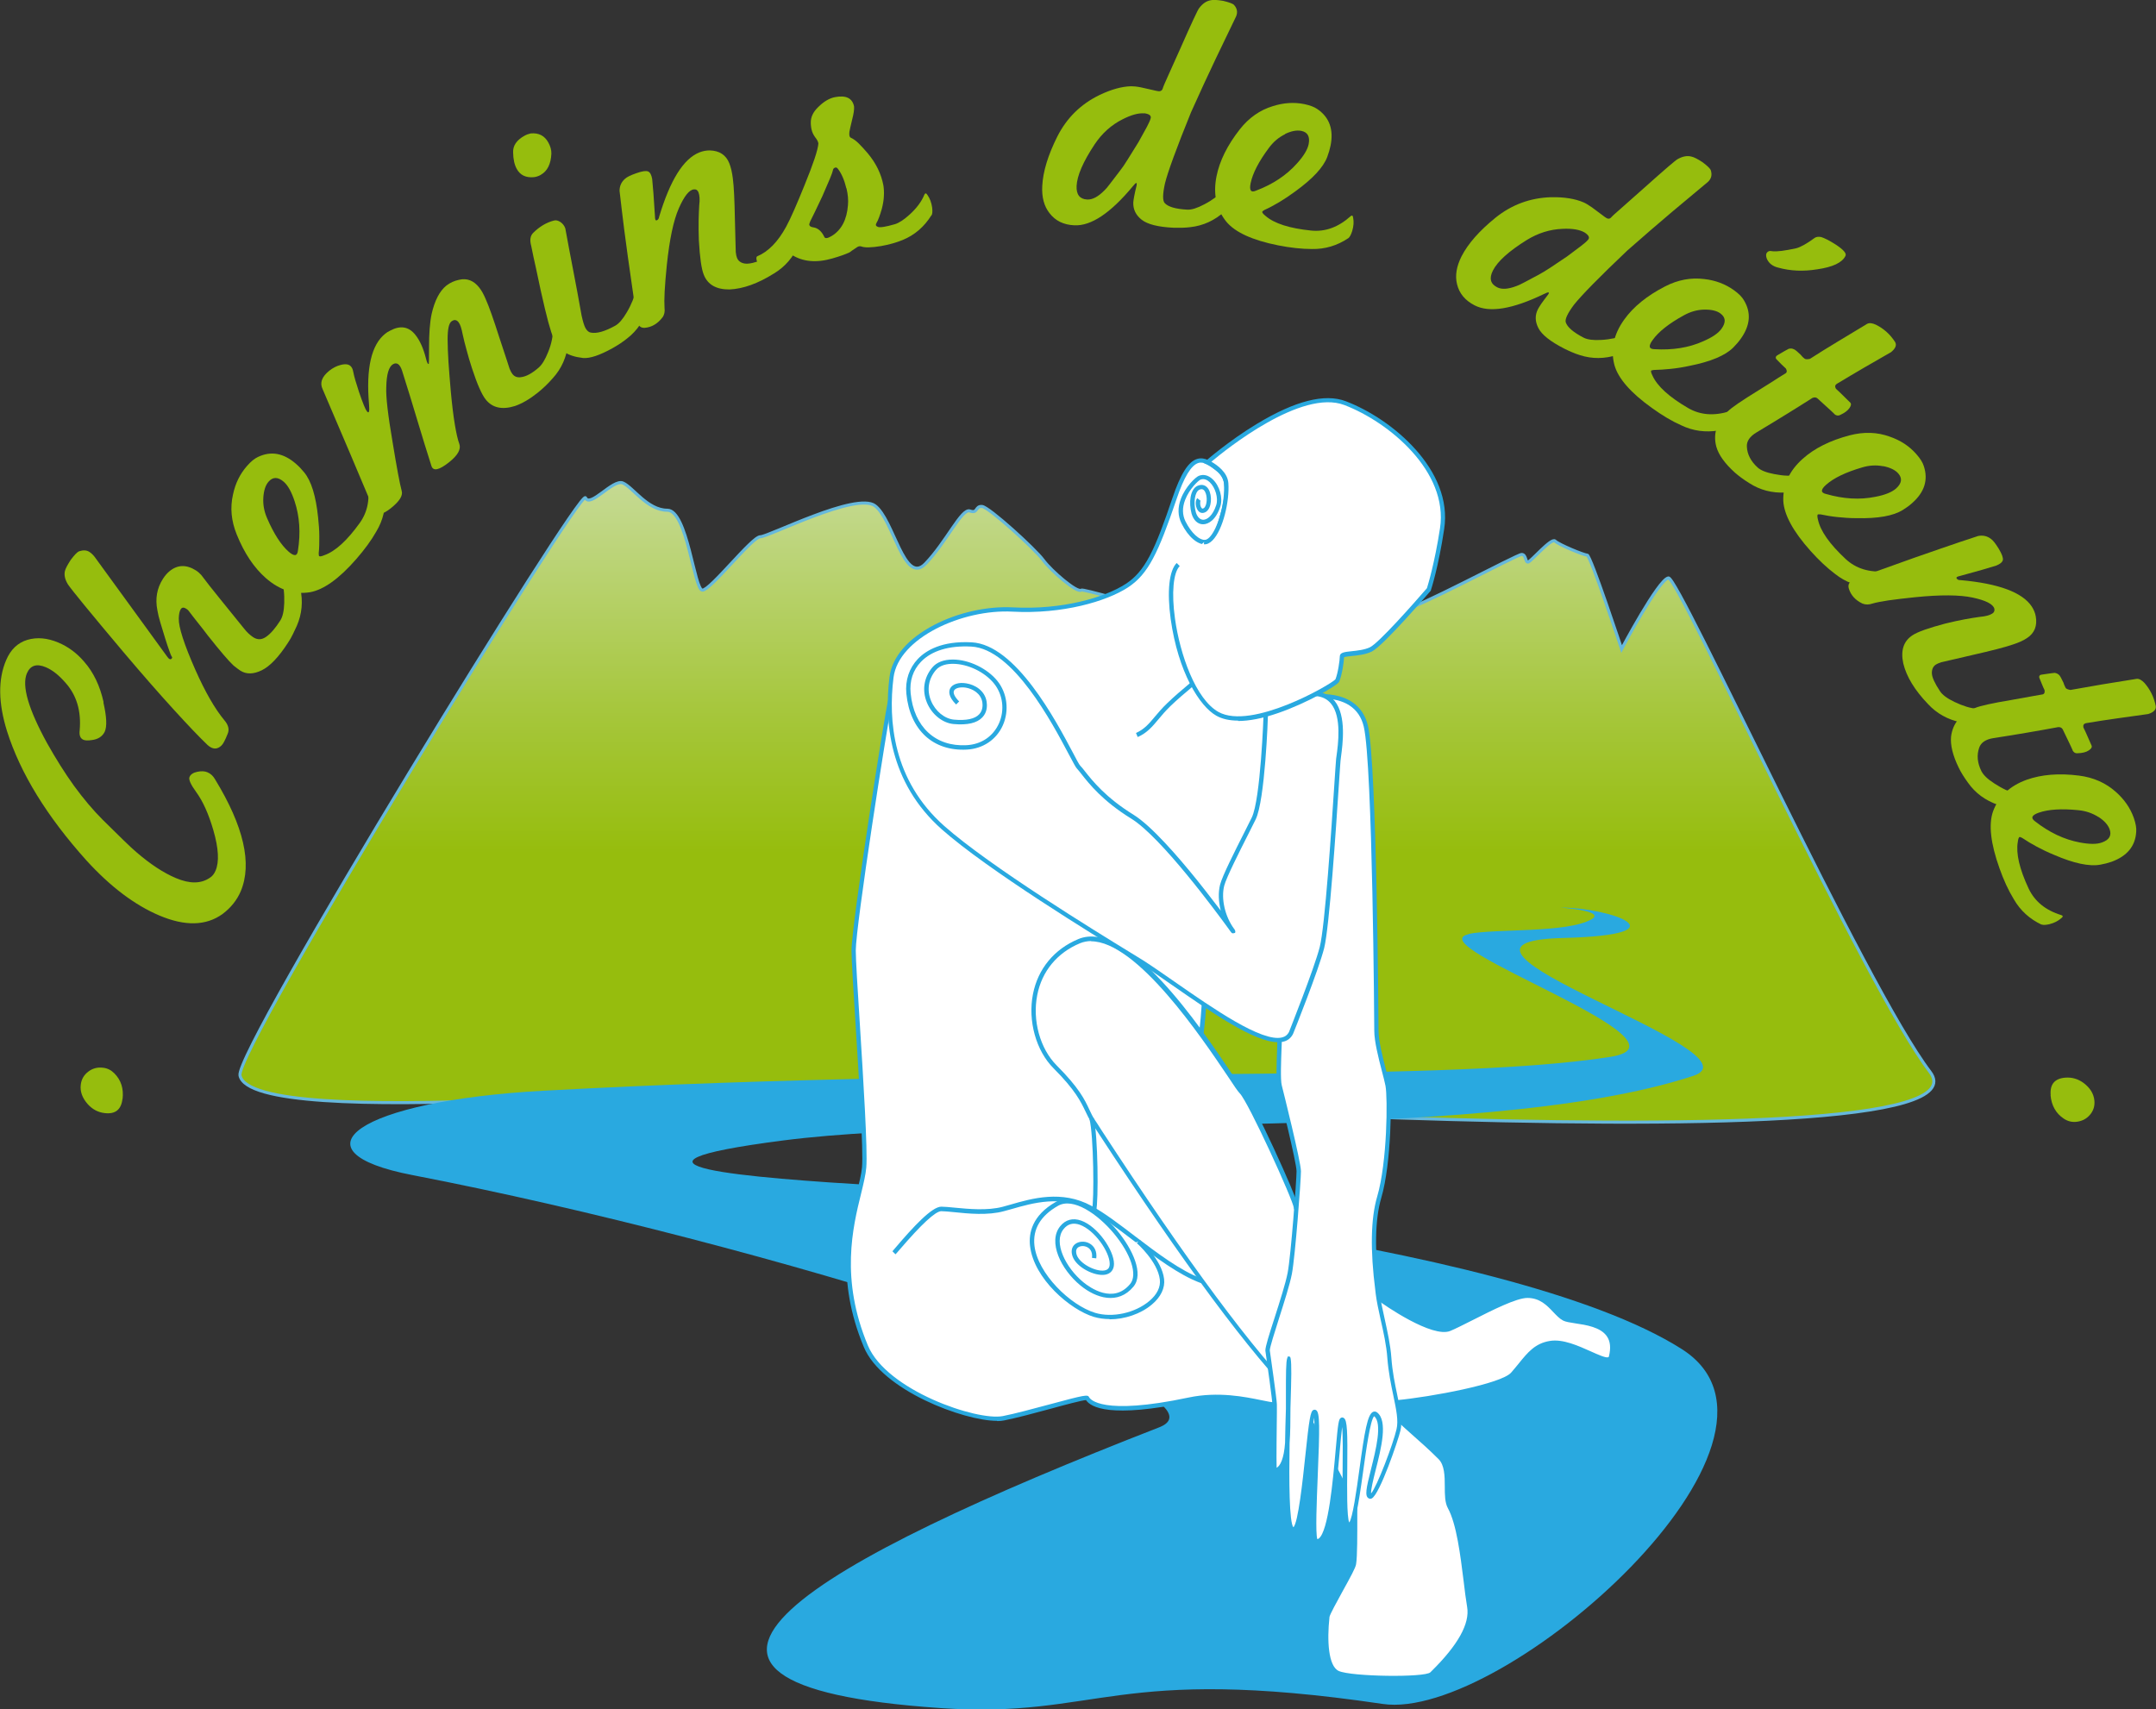
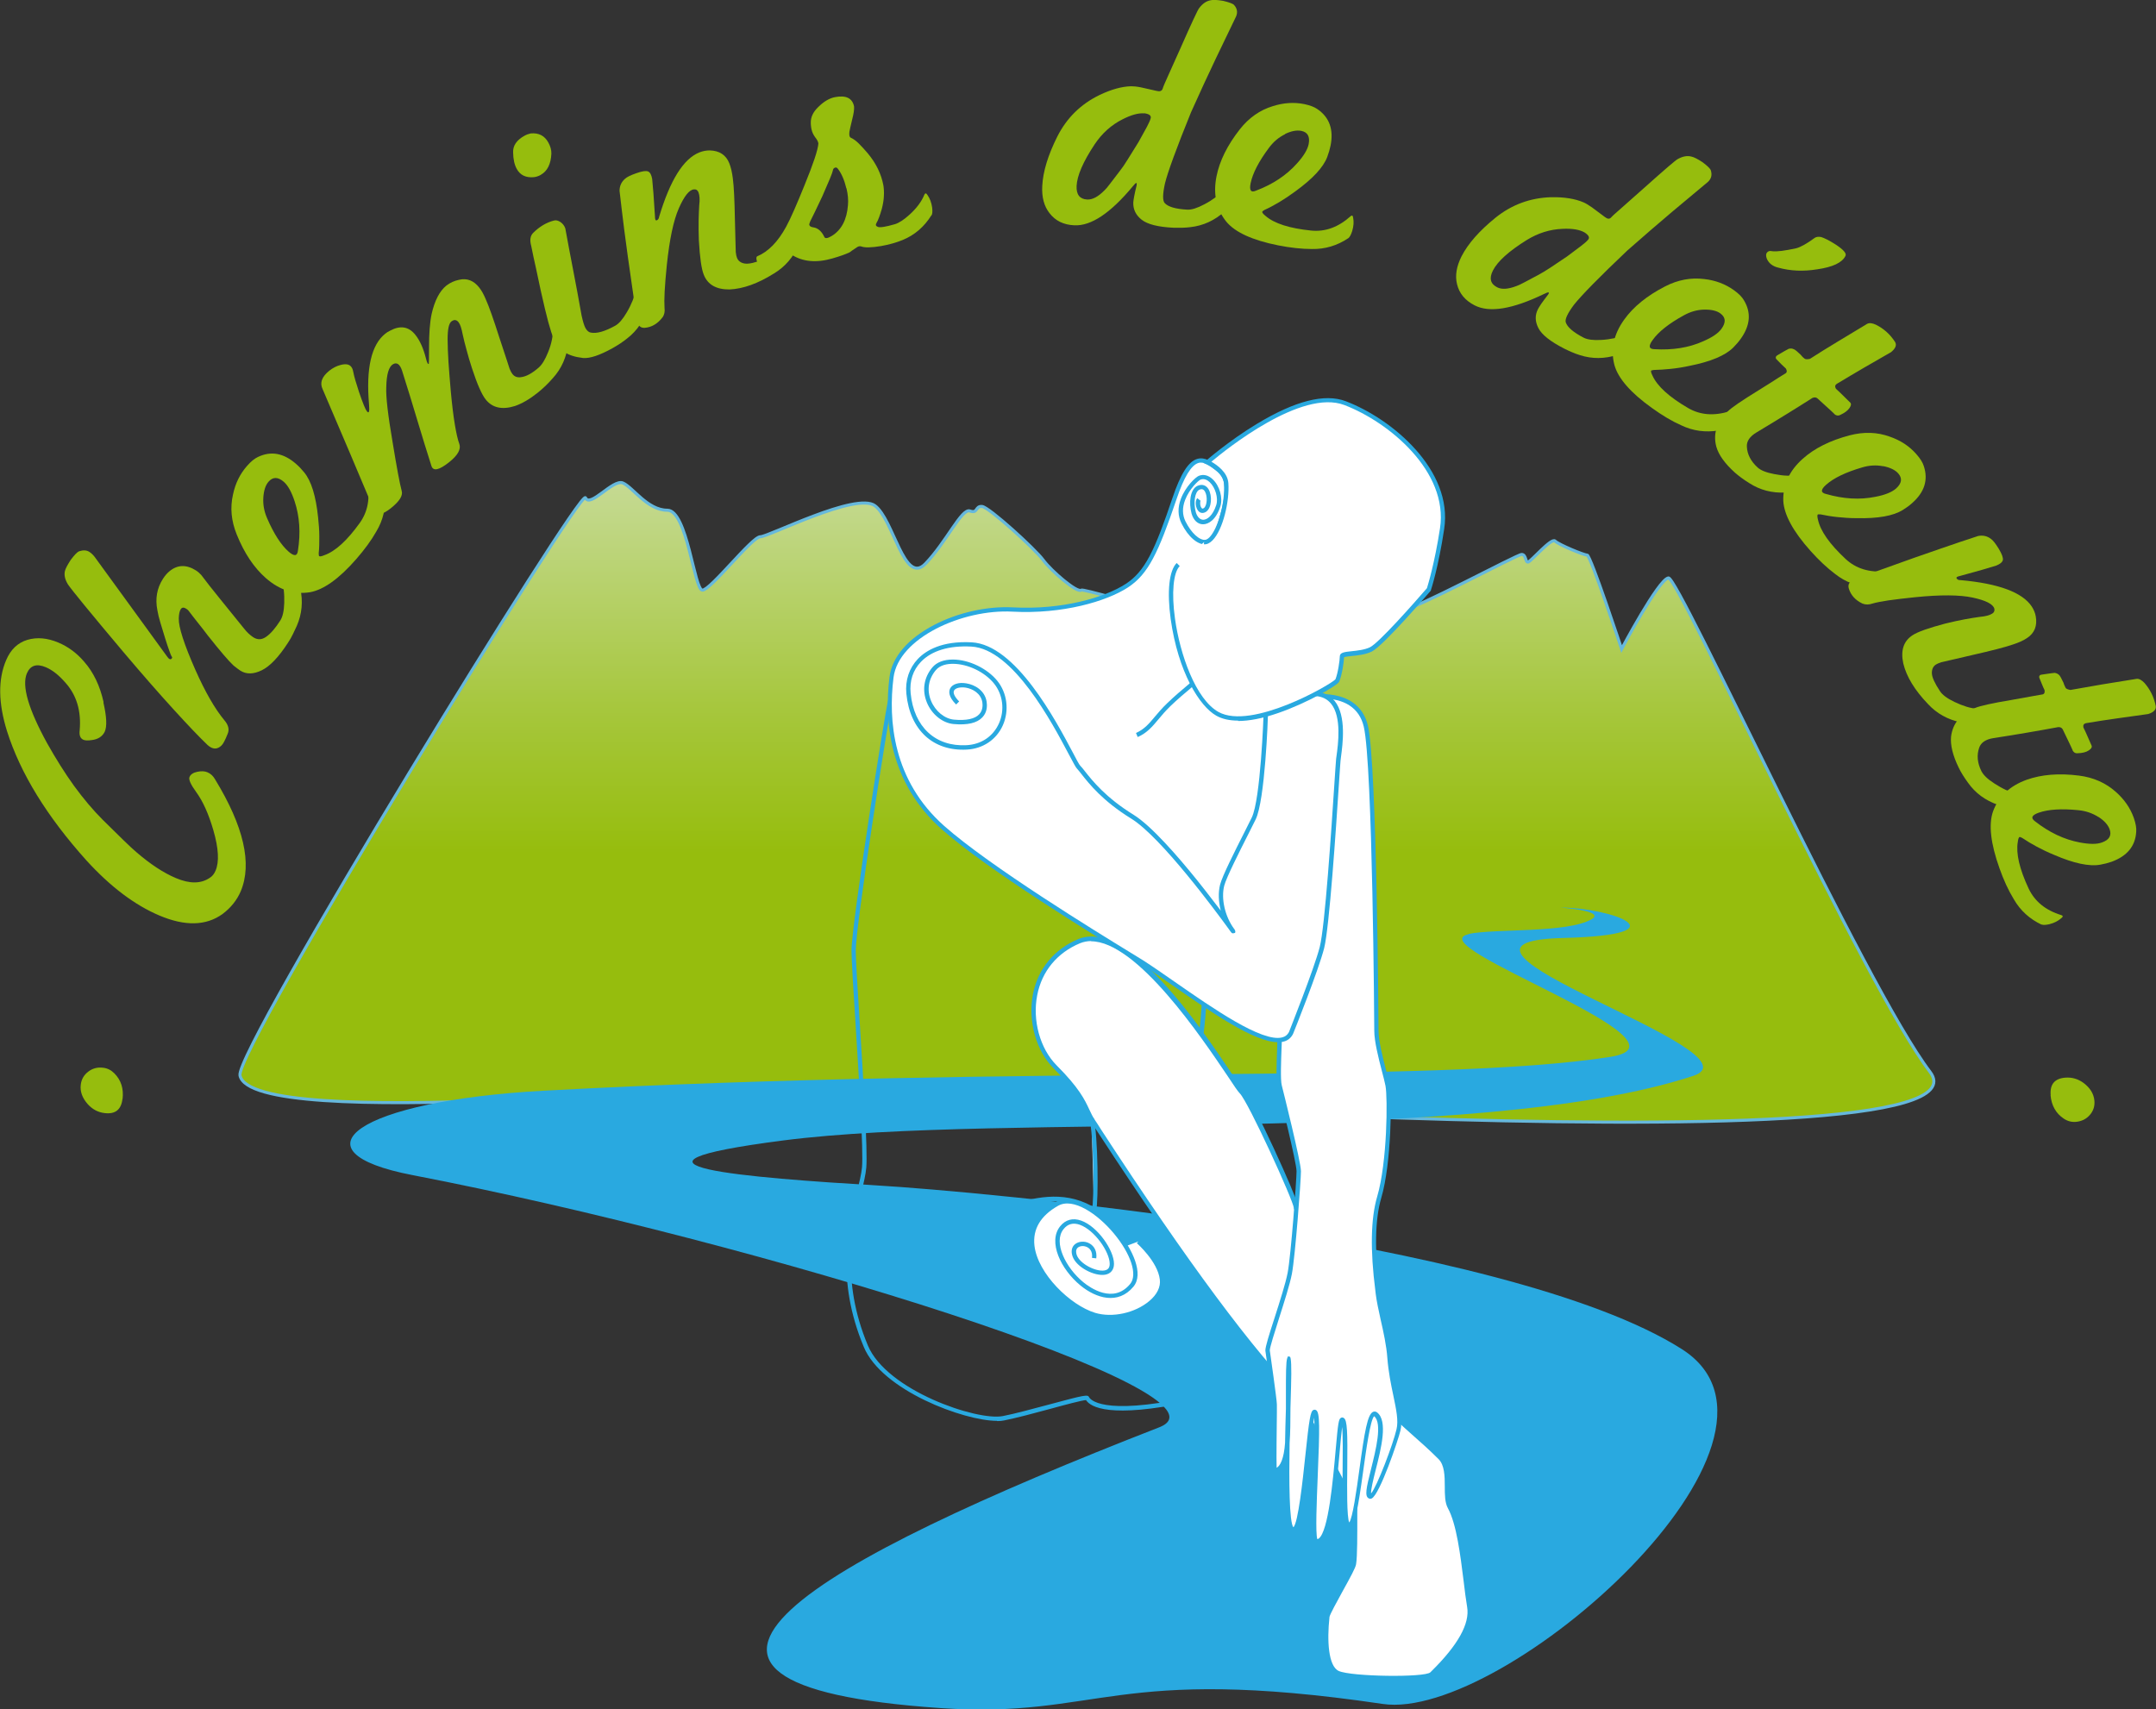
<svg xmlns="http://www.w3.org/2000/svg" id="Calque_2" data-name="Calque 2" viewBox="0 0 176.43 139.9">
  <rect x="0" y="0" width="176.43" height="139.9" fill="#333333" stroke="none" />
  <defs>
    <style>
      .cls-1 {
        fill: #fff;
      }

      .cls-2 {
        fill: #96bd0d;
      }

      .cls-3 {
        fill: #29a9e0;
      }

      .cls-4 {
        fill: url(#linear-gradient);
        stroke: #66b8dc;
        stroke-width: .25px;
      }
    </style>
    <linearGradient id="linear-gradient" x1="88.93" y1="39.5" x2="88.93" y2="91.84" gradientUnits="userSpaceOnUse">
      <stop offset="0" stop-color="#c5da93" />
      <stop offset=".37" stop-color="#a5c639" />
      <stop offset=".58" stop-color="#96bd0d" />
    </linearGradient>
  </defs>
  <g id="Calque_1-2" data-name="Calque 1">
    <g>
      <path id="fond_et_rivière" data-name="fond et rivière" class="cls-4" d="m65.41,88.81c-4.91-.29-44.82,3.88-45.77-.79-.42-2.07,27.88-48.14,28.27-47.28.38.86,2.25-1.55,3.06-1.21.81.34,2.01,2.23,3.64,2.23s2.2,6.54,2.87,6.54,4.06-4.37,4.74-4.37,7.85-3.68,9.38-2.54c1.53,1.15,2.39,6.53,4.12,4.76,1.72-1.77,2.98-4.57,3.65-4.33.67.24.41-.41.99-.37.57.05,4.34,3.48,5.01,4.39.67.91,2.77,2.7,3.1,2.46.33-.24,16.38,5.02,20.36,3.54,3.97-1.48,5.07-1.96,5.93-1.91.86.05,9.38-4.55,9.76-4.55s.29.67.53.62c.24-.05,1.91-2.01,2.2-1.72.29.29,2.35,1.15,2.63,1.15s2.82,7.69,2.82,7.69c0,0,3.01-5.68,3.83-5.82.81-.14,16.06,33.42,21.41,40.43,6.55,8.58-92.51,1.08-92.51,1.08Z" />
      <path class="cls-3" d="m120.18,76.44c2.1-.45,8.1-.05,10.07-1.21,1.2-.71-2.67-.95-2.55-.95,4.08,0,10.33,2.23.19,2.49-13.51.34,16.73,9.3,10.66,11.29-17.78,5.83-56.37,2.95-74.45,5.28-15.83,2.04-3.09,3.04,7.93,3.7,7.02.41,51.15,4.19,65.6,13.38,11.58,7.37-14.56,30.5-24.48,29.04-22.05-3.26-23.16,1.22-36.17.34-28.17-1.91-10.43-11.96,17.88-22.98,7.09-2.76-32.55-15.14-61.09-20.64-10.09-1.94-4.56-6.08,10.71-6.91,39.77-2.16,72.71-.48,87.3-2.77,7.68-1.21-15.93-9.12-11.59-10.04Z" />
      <g>
        <path class="cls-2" d="m10.02,89.95c-.1.87-.59,1.26-1.46,1.15-.54-.06-1-.31-1.38-.73-.45-.51-.64-1.04-.57-1.59.05-.45.26-.8.61-1.07.35-.27.76-.38,1.22-.32.35.04.65.19.91.45.56.56.78,1.26.68,2.11Z" />
        <path class="cls-2" d="m8.46,57.49c.27,1.17.31,1.98.1,2.42-.2.38-.55.6-1.04.66-.32.05-.55.04-.69-.02-.26-.11-.36-.37-.31-.77.14-1.58-.25-2.89-1.17-3.91-.53-.61-1.06-1.03-1.6-1.26-.76-.32-1.27-.15-1.55.5-.43,1.02.12,2.91,1.64,5.69.73,1.3,1.47,2.48,2.22,3.52.76,1.04,1.54,1.97,2.35,2.78.69.68,1.26,1.24,1.72,1.69.46.45.82.78,1.07.99,1.12.96,2.18,1.66,3.2,2.09,1.14.48,2.06.47,2.79-.04.19-.12.34-.31.45-.57.31-.72.25-1.82-.18-3.31-.39-1.34-.86-2.38-1.41-3.13-.45-.62-.63-1.03-.54-1.23.09-.21.3-.35.63-.42.33-.07.61-.06.84.04.26.11.46.3.61.56,2.36,3.86,3.06,6.92,2.11,9.18-.31.72-.8,1.34-1.49,1.86-1.35.97-3.07,1.01-5.17.12-2.03-.86-4.02-2.37-5.97-4.51-3.24-3.61-5.41-7.14-6.5-10.59-.71-2.29-.74-4.22-.07-5.79.37-.88.95-1.43,1.74-1.67.79-.23,1.63-.16,2.53.22.81.34,1.51.86,2.11,1.56.77.87,1.3,1.98,1.6,3.33Z" />
        <path class="cls-2" d="m24.57,48.14c.24,1.08.14,2.11-.28,3.08-.1.22-.21.45-.32.68-.11.23-.24.46-.4.7-.76,1.18-1.48,1.93-2.15,2.26-.68.33-1.26.34-1.75.03-.06-.04-.14-.1-.24-.17-.1-.07-.2-.16-.32-.25-.39-.36-1.09-1.18-2.09-2.44-.26-.35-.53-.69-.8-1.03-.27-.34-.54-.68-.8-1.03-.04-.05-.1-.1-.2-.16-.19-.12-.33-.1-.43.05-.1.16-.15.41-.16.76-.02.7.43,2.1,1.36,4.21.8,1.8,1.59,3.18,2.38,4.13.33.39.41.76.26,1.1-.21.53-.38.85-.52.97-.35.33-.72.31-1.13-.06-.7-.67-1.62-1.64-2.76-2.89-1.14-1.25-2.51-2.81-4.1-4.69-2.72-3.23-4.24-5.09-4.56-5.56-.25-.41-.33-.78-.24-1.12.05-.19.21-.49.47-.89.3-.4.53-.64.68-.7.34-.11.63-.1.86.06.17.11.35.29.52.54,1.79,2.46,3.17,4.36,4.13,5.68.96,1.33,1.51,2.09,1.67,2.3.18.27.32.33.42.17.03-.05.02-.1-.03-.15-.04-.07-.11-.23-.19-.47-.09-.24-.2-.58-.33-.99-.14-.47-.27-.9-.39-1.28-.12-.39-.2-.73-.25-1.03-.19-.95-.04-1.8.45-2.57.17-.27.35-.47.53-.62.66-.55,1.39-.57,2.18-.07.16.1.3.23.43.37.42.56.92,1.2,1.5,1.91.58.72,1.24,1.54,1.99,2.46.24.31.5.55.77.73.35.22.7.21,1.06-.05.36-.25.75-.7,1.15-1.33.19-.3.3-.77.32-1.43.01-.37,0-.72-.04-1.06-.04-.34-.12-.65-.24-.95-.04-.14.02-.19.19-.14.34.06.67.22,1,.47.25.2.38.37.41.5Z" />
        <path class="cls-2" d="m31.51,40.46c.07,1.11-.16,2.12-.71,3.03-.41.73-.96,1.48-1.64,2.26-1.41,1.62-2.68,2.52-3.79,2.72-1.3.21-2.5-.18-3.61-1.15-.97-.85-1.77-2.04-2.39-3.58-.45-1.11-.55-2.2-.3-3.28.19-.9.57-1.67,1.14-2.32.32-.37.62-.61.9-.74,1.07-.51,2.1-.32,3.12.57.23.2.45.43.66.69.58.7.96,1.93,1.14,3.68.06.55.1,1.07.1,1.56,0,.49,0,.95-.05,1.39,0,.13.02.2.03.22.06.05.2.03.43-.07.89-.31,1.86-1.19,2.9-2.64.68-.95.87-2.08.59-3.4-.02-.14.05-.18.21-.11.33.11.63.32.92.61.21.24.33.42.34.55Zm-9.96.25c-.04.57.06,1.14.31,1.71.55,1.27,1.14,2.19,1.77,2.74.45.39.7.36.75-.09.23-1.46.14-2.8-.27-4.04-.25-.76-.54-1.29-.88-1.59-.48-.42-.9-.42-1.25-.02-.25.28-.39.71-.43,1.28Z" />
        <path class="cls-2" d="m46.5,28.12c-.13,1.1-.55,2.05-1.26,2.83-.4.46-.82.86-1.26,1.21-.64.51-1.26.87-1.84,1.07-1.05.33-1.85.15-2.39-.53-.33-.41-.7-1.26-1.12-2.54-.18-.55-.33-1.06-.45-1.52-.13-.46-.23-.87-.31-1.24-.1-.52-.21-.86-.34-1.02-.17-.22-.37-.24-.59-.07-.21.16-.31.65-.31,1.46,0,.55.03,1.17.07,1.87.05.7.11,1.5.19,2.39.1,1.09.21,1.99.33,2.71.12.72.24,1.25.37,1.6.15.43-.13.93-.85,1.5-.81.64-1.28.74-1.43.31-.37-1.16-.75-2.39-1.14-3.69s-.81-2.68-1.27-4.13c-.18-.53-.43-.7-.74-.52-.34.2-.53.82-.55,1.87-.04.79.14,2.32.53,4.59.33,2.01.57,3.31.73,3.9.12.39-.18.86-.88,1.42-.7.56-1.16.63-1.36.22-.64-1.52-1.31-3.11-2.01-4.76-.7-1.65-1.44-3.38-2.22-5.2-.25-.52-.06-1.02.55-1.51.29-.23.59-.38.89-.46.43-.12.73-.08.9.14.08.1.13.23.16.38.07.39.24.96.48,1.69.31.9.52,1.42.64,1.57.17.22.23.04.18-.54-.26-2.97.19-4.91,1.33-5.81.06-.05.12-.09.18-.13.06-.04.14-.08.22-.12.84-.45,1.53-.33,2.07.36.36.45.65,1.1.86,1.93.08.34.16.48.23.43.01-.01.02-.47.02-1.37,0-1.09.06-1.99.21-2.71.25-1.1.65-1.87,1.2-2.32.31-.24.66-.4,1.05-.48.64-.15,1.19.06,1.64.63.2.25.37.56.53.94.28.62.65,1.68,1.13,3.18.27.82.47,1.43.61,1.85.14.42.21.64.22.68.08.2.16.34.23.43.17.22.41.31.71.26.42-.05.9-.31,1.45-.79.27-.24.52-.65.76-1.25.29-.71.42-1.37.39-1.99,0-.15.08-.17.23-.07.3.17.56.42.79.77.17.27.24.47.23.61Z" />
        <path class="cls-2" d="m44.26,14.31c-.2.11-.39.17-.57.19-.65.06-1.12-.16-1.4-.67-.19-.34-.29-.79-.3-1.34-.03-.56.28-1.02.93-1.38.16-.09.33-.15.51-.19.65-.06,1.13.18,1.44.74.17.31.26.62.25.92-.04.85-.33,1.43-.87,1.73Zm8.77,10.81c-.3,1.07-.87,1.93-1.71,2.58-.18.14-.36.28-.56.41-.2.13-.41.26-.64.39-1.05.58-1.85.85-2.41.8-.34-.04-.63-.1-.87-.18-.23-.07-.44-.17-.63-.29-.19-.12-.35-.28-.49-.48-.14-.2-.3-.45-.46-.74-.08-.19-.21-.6-.39-1.24-.17-.64-.38-1.5-.62-2.59-.13-.61-.26-1.22-.39-1.83-.14-.61-.27-1.22-.39-1.83-.13-.46-.08-.81.15-1.05.52-.52,1.09-.86,1.71-1.02.17-.05.34,0,.53.12.19.13.32.3.4.52.2,1.09.41,2.22.64,3.4.23,1.18.46,2.42.69,3.72.11.51.22.86.32,1.04.12.21.26.34.43.37.48.1,1.15-.09,2-.56.31-.17.63-.54.96-1.11.19-.32.34-.63.47-.95.12-.31.2-.63.24-.95.03-.14.11-.16.24-.04.27.21.49.51.65.89.12.3.16.51.13.63Z" />
        <path class="cls-2" d="m65.36,20.03c-.44,1.02-1.11,1.8-2.02,2.35-1.32.83-2.53,1.26-3.64,1.31-1.08.01-1.79-.39-2.11-1.21-.19-.47-.32-1.4-.4-2.8-.02-.61-.03-1.16-.02-1.64.01-.48.03-.89.05-1.24.06-.46.03-.82-.06-1.06-.07-.17-.19-.26-.37-.24-.39.03-.8.55-1.24,1.55-.44,1-.76,2.54-.98,4.62-.09.88-.15,1.61-.18,2.19-.03.58-.03,1.02-.01,1.33.04.31-.01.57-.17.79-.4.52-.88.8-1.44.85-.3.02-.49-.12-.58-.4-.07-.23-.34-2.04-.81-5.41-.23-1.68-.4-2.97-.5-3.86-.11-.89-.17-1.41-.18-1.54,0-.4.15-.73.45-.99.15-.14.45-.29.91-.45.48-.17.8-.22.97-.15.17.07.28.28.34.62.06.56.14,1.58.23,3.08,0,.24.05.34.15.3.1-.04.17-.14.19-.29.9-3,1.99-4.75,3.3-5.27.28-.11.56-.16.84-.16.79.02,1.33.37,1.6,1.05.14.35.23.76.29,1.24.09.67.14,1.79.17,3.37.02.86.04,1.5.05,1.94.01.44.02.68.02.72.02.21.06.37.1.47.1.26.32.42.64.47.32.05.85-.07,1.58-.36.33-.13.69-.46,1.09-.98.23-.29.42-.59.58-.88.16-.3.28-.6.36-.91.05-.14.13-.14.24,0,.24.25.42.57.54.96.08.31.1.52.05.65Z" />
        <path class="cls-2" d="m76.22,17.62c-.59.94-1.37,1.62-2.35,2.02-.51.21-1.1.38-1.78.5-.8.13-1.33.14-1.61.03-.1-.03-.22-.02-.33.05-.4.27-.61.41-.62.43-.31.15-.78.32-1.41.5-1.31.38-2.43.28-3.35-.31-.13-.07-.22-.05-.28.04-.44.56-1.07,1.03-1.86,1.39-.16.04-.27,0-.31-.1-.19-.24-.32-.53-.4-.86-.04-.18-.03-.29.04-.33.91-.38,1.7-1.19,2.37-2.42.19-.35.41-.81.66-1.38.25-.57.53-1.24.85-2.03.71-1.74,1.09-2.87,1.13-3.4-.01-.13-.09-.3-.25-.5-.15-.2-.26-.42-.31-.66-.02-.07-.03-.15-.04-.24-.01-.08-.02-.17-.02-.27-.02-.48.19-.92.61-1.32.45-.45.91-.72,1.37-.81.9-.17,1.42.08,1.56.76.02.25-.03.58-.14,1.01-.07.28-.12.51-.16.68-.04.17-.06.3-.08.38-.03.28,0,.44.11.49.22.1.44.26.66.48.22.22.47.49.74.81.66.79,1.09,1.66,1.27,2.61.04.26.06.55.04.87-.01.32-.07.67-.17,1.06-.16.55-.3.93-.43,1.14-.1.16-.06.27.11.33.17.07.63,0,1.39-.22.34-.1.75-.37,1.22-.8.57-.52.97-1.06,1.2-1.63.07-.13.14-.12.24.03.2.28.33.62.39,1.03.04.32.02.53-.05.65Zm-6.96-2.2c-.16-.67-.39-1.21-.69-1.6-.08-.11-.17-.14-.25-.09-.09.02-.15.1-.17.24-.03.18-.32.88-.86,2.1-.49,1.04-.82,1.72-.99,2.05-.06.15-.09.25-.07.3.03.11.16.17.39.2.34.07.63.33.84.78.07.14.27.11.59-.08.81-.49,1.25-1.34,1.34-2.53.04-.41,0-.87-.12-1.38Z" />
        <path class="cls-2" d="m100.23,17.29c-.82.75-1.76,1.18-2.81,1.3-.21.03-.43.04-.66.05-.23,0-.47,0-.72,0-1.27-.06-2.14-.28-2.62-.66-.48-.38-.7-.85-.68-1.41,0-.09.03-.26.07-.49.04-.23.11-.53.2-.9.02-.13.02-.2-.02-.2-.06,0-.15.09-.29.27-1.83,2.2-3.42,3.26-4.79,3.19-.88-.04-1.55-.37-2.03-1-.44-.56-.64-1.3-.59-2.22.06-1.18.47-2.52,1.23-4.04.77-1.52,1.91-2.65,3.45-3.4.96-.46,1.82-.7,2.59-.72.19,0,.45.02.8.09.34.07.77.17,1.29.29.26.07.42.01.49-.17.04-.15.19-.5.44-1.05.25-.55.59-1.3,1.01-2.25.92-2.09,1.44-3.19,1.53-3.29.28-.38.6-.6.96-.66.19-.05.53-.03,1.01.05.5.12.79.23.88.32.27.29.33.61.18.96-.48.99-1.03,2.13-1.65,3.43-.62,1.3-1.3,2.77-2.04,4.42-1.19,2.94-1.9,4.88-2.13,5.82-.19.87-.2,1.4-.02,1.6.28.31.9.49,1.85.54.35.02.82-.13,1.4-.44.33-.17.63-.36.9-.56.27-.2.51-.43.71-.68.1-.11.17-.08.22.09.12.32.14.69.09,1.1-.05.32-.13.52-.23.61Zm-6.6-8.01c-.47-.04-1.05.12-1.76.48-.92.46-1.68,1.14-2.29,2.05-.95,1.43-1.44,2.57-1.48,3.41-.03.71.26,1.08.87,1.11.43.02.9-.23,1.41-.75.1-.09.25-.26.45-.53.2-.26.46-.6.78-1.02.2-.25.43-.58.68-.99.25-.41.54-.88.87-1.4.29-.51.51-.92.68-1.23.16-.31.27-.54.31-.69.09-.24-.08-.39-.51-.45Z" />
        <path class="cls-2" d="m110.34,19.49c-.92.62-1.92.91-2.98.89-.84,0-1.76-.1-2.77-.3-2.11-.42-3.52-1.07-4.24-1.94-.82-1.02-1.09-2.26-.8-3.71.25-1.26.89-2.55,1.91-3.85.74-.94,1.64-1.57,2.69-1.89.88-.28,1.74-.34,2.58-.17.48.1.84.24,1.09.42.97.67,1.33,1.67,1.06,2.99-.06.29-.15.6-.27.92-.32.85-1.2,1.79-2.62,2.82-.45.33-.88.62-1.3.87-.42.25-.83.47-1.23.65-.11.07-.17.12-.17.14-.01.07.08.19.27.34.71.62,1.96,1.02,3.73,1.2,1.16.12,2.24-.28,3.24-1.18.11-.09.18-.05.2.13.07.34.04.7-.08,1.1-.1.3-.2.49-.31.57Zm-5.17-8.51c-.52.25-.96.62-1.33,1.12-.83,1.11-1.33,2.08-1.5,2.9-.12.59.03.79.45.6,1.38-.52,2.5-1.27,3.36-2.24.54-.6.85-1.12.94-1.56.12-.62-.08-.99-.61-1.09-.37-.07-.81.01-1.33.26Z" />
        <path class="cls-2" d="m132.37,29.04c-1.06.34-2.09.35-3.1.02-.2-.06-.41-.14-.62-.23-.22-.09-.43-.19-.65-.3-1.13-.58-1.84-1.14-2.11-1.68-.28-.54-.29-1.06-.03-1.56.04-.08.13-.22.26-.42.13-.19.32-.44.55-.74.08-.11.1-.17.06-.19-.05-.03-.18.02-.38.12-2.57,1.24-4.46,1.56-5.68.93-.78-.4-1.26-.98-1.44-1.74-.17-.7-.04-1.45.37-2.27.54-1.05,1.47-2.1,2.79-3.17,1.32-1.06,2.84-1.62,4.54-1.67,1.06-.02,1.95.12,2.65.42.17.07.4.21.69.41.28.21.63.47,1.06.79.21.17.38.18.51.04.1-.12.38-.37.84-.77.46-.4,1.07-.94,1.85-1.64,1.7-1.52,2.62-2.31,2.76-2.37.41-.23.79-.3,1.14-.2.19.04.49.19.9.46.41.31.63.53.67.66.12.38.04.69-.24.95-.84.7-1.82,1.52-2.92,2.44-1.1.93-2.33,1.99-3.68,3.18-2.3,2.18-3.74,3.66-4.35,4.42-.53.71-.76,1.2-.68,1.45.13.4.62.82,1.47,1.26.32.16.8.22,1.45.18.37-.02.72-.07,1.05-.14.33-.07.64-.18.92-.33.13-.06.19,0,.16.18-.03.34-.15.69-.37,1.04-.18.27-.33.42-.46.46Zm-2.71-10.02c-.41-.23-1.01-.33-1.8-.29-1.03.04-2.01.35-2.93.92-1.46.91-2.38,1.74-2.76,2.49-.32.63-.21,1.09.34,1.37.38.2.91.16,1.59-.1.13-.04.33-.14.62-.29.29-.16.67-.36,1.13-.6.29-.15.63-.36,1.03-.62.4-.27.86-.57,1.37-.92.47-.35.85-.63,1.12-.84.28-.21.47-.38.57-.5.18-.18.08-.39-.28-.62Z" />
        <path class="cls-2" d="m140.66,35.23c-1.1.18-2.12.04-3.08-.42-.77-.34-1.57-.82-2.4-1.42-1.75-1.25-2.77-2.43-3.07-3.52-.33-1.27-.06-2.51.8-3.71.75-1.05,1.86-1.95,3.33-2.71,1.06-.55,2.14-.75,3.23-.61.91.1,1.72.41,2.42.91.39.28.67.56.82.83.61,1.01.52,2.06-.27,3.16-.17.24-.38.48-.62.72-.65.64-1.83,1.14-3.55,1.48-.54.12-1.06.2-1.55.25-.49.05-.95.08-1.39.09-.13.02-.2.04-.21.05-.04.06,0,.2.11.42.39.86,1.36,1.74,2.9,2.64,1.01.59,2.15.67,3.44.26.14-.04.19.03.13.2-.08.33-.25.66-.52.97-.22.24-.39.36-.52.39Zm-1.2-9.89c-.57.01-1.13.17-1.67.47-1.22.67-2.07,1.34-2.56,2.03-.35.49-.3.73.16.74,1.47.09,2.81-.12,3.99-.65.74-.32,1.24-.66,1.5-1.03.37-.52.34-.93-.1-1.25-.3-.22-.74-.32-1.32-.31Zm9.26-3.3c-1.15.19-2.22.14-3.22-.14-.45-.11-.76-.36-.92-.73-.08-.22-.07-.38,0-.48.1-.14.24-.18.44-.13.38.05,1.04-.04,1.97-.24.37-.1.87-.38,1.51-.85.13-.09.31-.11.53-.07.28.09.68.29,1.18.61.66.43.93.75.8.95-.27.54-1.04.9-2.29,1.08Z" />
        <path class="cls-2" d="m146.13,40.31c-1.11.06-2.11-.2-3-.78-.45-.28-.84-.57-1.16-.85-.82-.74-1.33-1.45-1.52-2.12-.28-1.06.03-2.02.94-2.89.3-.31,1.16-.89,2.57-1.76.69-.43,1.22-.76,1.58-1,.36-.23.56-.35.6-.37.1-.08.1-.21,0-.38-.11-.1-.23-.21-.36-.34-.13-.13-.27-.27-.42-.43-.1-.14-.04-.26.18-.37.1-.06.22-.13.36-.21.13-.08.3-.17.49-.27.22-.05.43.01.63.19l.33.3c.08.1.15.17.19.21.06.05.1.09.13.11.07.06.22.07.44.02.7-.45,1.44-.91,2.22-1.38.78-.47,1.6-.97,2.47-1.49.18-.09.42-.06.72.08.64.32,1.16.79,1.56,1.41.15.26.03.53-.33.83-.72.41-1.45.83-2.19,1.26-.74.43-1.49.88-2.26,1.34-.14.1-.16.23-.06.4.17.15.35.32.55.52.2.19.41.41.64.63.07.09.05.23-.08.42-.15.22-.41.41-.78.58-.14.07-.29.05-.44-.06.07.04-.4-.4-1.4-1.3-.11-.1-.25-.11-.42-.04-.65.42-1.36.86-2.12,1.33-.76.47-1.58.97-2.45,1.49-.55.33-.82.72-.79,1.17.03.63.33,1.2.88,1.7.26.24.72.42,1.36.54.36.07.71.12,1.05.13.34.02.66-.01.98-.08.14-.02.18.05.11.21-.12.32-.33.63-.63.91-.24.21-.43.32-.56.33Z" />
        <path class="cls-2" d="m153.11,48.07c-1.11-.06-2.08-.42-2.92-1.08-.67-.5-1.35-1.14-2.03-1.9-1.43-1.6-2.17-2.97-2.23-4.1-.04-1.31.49-2.46,1.59-3.44.96-.86,2.24-1.5,3.84-1.92,1.16-.3,2.25-.27,3.29.11.87.3,1.59.77,2.16,1.42.32.36.53.69.62.99.37,1.12.06,2.13-.95,3.02-.22.2-.48.39-.77.57-.77.48-2.03.71-3.79.67-.56,0-1.08-.04-1.56-.09-.49-.05-.95-.13-1.38-.22-.13,0-.21,0-.22,0-.06.05-.05.2.01.44.2.92.95,1.99,2.26,3.21.85.79,1.95,1.13,3.3,1,.15,0,.17.07.09.22-.15.31-.39.59-.72.83-.26.18-.46.27-.59.26Zm.99-9.91c-.56-.11-1.14-.08-1.73.1-1.33.39-2.31.86-2.94,1.42-.45.4-.45.65,0,.75,1.42.41,2.76.49,4.04.23.79-.15,1.35-.38,1.69-.68.47-.42.53-.84.17-1.24-.25-.28-.65-.47-1.22-.59Z" />
        <path class="cls-2" d="m160.47,59.12c-1.09-.22-1.99-.73-2.71-1.51-1.08-1.13-1.75-2.23-2.01-3.31-.23-1.06.02-1.83.76-2.31.42-.28,1.31-.59,2.66-.95.6-.15,1.13-.26,1.6-.35.47-.09.88-.15,1.23-.2.47-.04.81-.13,1.03-.27.16-.1.21-.24.17-.41-.11-.37-.7-.67-1.77-.9-1.07-.23-2.64-.24-4.72-.03-.88.09-1.61.18-2.18.26-.57.09-1.01.17-1.31.26-.29.1-.56.1-.81,0-.59-.28-.96-.7-1.12-1.24-.08-.29.02-.5.28-.65.21-.12,1.93-.74,5.14-1.88,1.6-.56,2.83-.98,3.68-1.27.85-.28,1.35-.45,1.48-.49.39-.08.75,0,1.06.24.16.11.37.38.63.8.26.43.37.74.34.92-.04.18-.22.33-.54.46-.54.17-1.52.46-2.97.85-.24.05-.33.11-.27.21.06.09.17.14.32.13,3.11.28,5.06,1,5.83,2.17.16.25.27.51.32.79.14.78-.1,1.38-.71,1.78-.31.21-.7.38-1.16.53-.64.22-1.73.5-3.27.85-.84.19-1.47.34-1.89.44-.43.1-.66.15-.7.16-.2.07-.35.13-.44.19-.23.15-.34.39-.33.72.01.33.24.82.67,1.47.2.3.59.59,1.18.87.33.16.66.29.98.39.32.1.65.16.97.17.14.02.16.09.05.23-.19.28-.47.52-.84.72-.29.14-.49.2-.62.18Z" />
        <path class="cls-2" d="m163.52,65.88c-1.05-.36-1.88-.97-2.49-1.84-.31-.43-.57-.84-.75-1.22-.48-.99-.69-1.84-.62-2.54.14-1.09.79-1.86,1.95-2.33.39-.17,1.41-.4,3.04-.67.8-.14,1.41-.25,1.83-.33.42-.08.65-.12.69-.12.13-.04.17-.16.14-.35-.07-.13-.13-.28-.2-.45-.07-.16-.15-.35-.23-.56-.04-.17.06-.26.3-.27.12-.02.25-.04.41-.06.15-.02.34-.05.56-.07.23.04.4.17.51.41l.2.4c.04.13.07.21.1.26.03.07.06.12.07.15.04.08.17.14.4.18.82-.15,1.68-.3,2.57-.45.9-.15,1.85-.3,2.85-.46.2-.02.41.1.64.34.47.54.78,1.17.92,1.89.04.29-.17.51-.62.65-.82.11-1.65.23-2.5.35-.85.12-1.71.25-2.6.4-.17.04-.24.16-.2.35.1.2.21.43.32.69.11.26.23.53.36.82.03.11-.04.23-.23.36-.22.15-.53.23-.94.24-.16.02-.29-.06-.39-.22.05.06-.22-.52-.81-1.73-.07-.13-.19-.2-.37-.19-.76.14-1.58.29-2.47.44-.88.15-1.83.31-2.83.46-.64.1-1.03.37-1.17.79-.21.6-.15,1.24.18,1.91.16.32.51.66,1.06,1.01.31.2.62.38.92.52.31.14.62.24.94.29.14.03.15.11.02.24-.23.26-.54.46-.92.61-.3.11-.52.14-.64.09Z" />
        <path class="cls-2" d="m167.09,75.69c-1-.47-1.77-1.17-2.3-2.1-.44-.72-.83-1.56-1.17-2.53-.72-2.02-.9-3.57-.53-4.64.45-1.23,1.37-2.1,2.76-2.6,1.21-.43,2.64-.55,4.28-.34,1.19.15,2.19.6,3.01,1.33.69.61,1.18,1.31,1.47,2.12.16.46.23.84.2,1.15-.07,1.18-.75,1.99-2.01,2.45-.28.1-.59.18-.93.24-.9.16-2.15-.1-3.77-.8-.51-.21-.99-.44-1.42-.67-.43-.23-.83-.47-1.2-.72-.12-.06-.19-.08-.21-.08-.07.03-.12.16-.15.41-.16.93.13,2.2.89,3.82.5,1.05,1.39,1.78,2.68,2.17.14.05.14.13,0,.24-.26.23-.58.4-.98.5-.31.07-.53.08-.65.02Zm4.63-8.82c-.48-.31-1.03-.5-1.64-.56-1.38-.14-2.47-.07-3.26.21-.56.2-.66.43-.29.7,1.16.91,2.38,1.49,3.66,1.73.79.15,1.4.16,1.82,0,.6-.21.81-.58.62-1.09-.13-.35-.43-.69-.91-1Z" />
        <path class="cls-2" d="m167.81,89.62c-.07-.88.33-1.35,1.2-1.42.54-.04,1.04.1,1.5.44.54.41.83.89.88,1.45.04.45-.09.84-.38,1.17-.29.33-.67.52-1.14.56-.35.03-.68-.06-.98-.26-.65-.43-1.02-1.08-1.09-1.94Z" />
      </g>
      <g id="corps">
        <g id="pied_droit" data-name="pied droit">
-           <path class="cls-1" d="m73.15,102.53c.26-.26,2.92-3.59,3.87-3.59s3.3.48,5.07,0c1.77-.48,4.49-1.53,7.13-.1,2.63,1.44,6.07,4.87,9.08,5.97l14.47,1.38c.25.25,4.42,3.13,5.82,2.55,1.41-.57,5.01-2.7,6.37-2.7,1.65,0,2.21,1.46,3,1.88.8.42,4.62,0,3.84,3.14-.22.91-3.03-1.48-4.97-1.15-1.42.24-1.94,1.26-3.05,2.54-.89,1.02-6.86,2.06-9.51,2.32l-9.97.16c-.63.12-3.6-1.1-7-.38-6.4,1.36-8.05.46-8.35-.12-.11-.21-4.67,1.22-6.87,1.65-2.2.43-9.69-2.18-11.24-5.88-2.97-7.08-.36-12.13-.14-14.64.2-2.29-.86-15.74-.86-17.75s2.74-19.63,2.98-20.39h.18l24.73,20.92.83,3.2s-.12,2.84-.48,4.36c-.32,1.37,12.13,22.19,12.13,22.19" />
          <path class="cls-3" d="m81.58,116.29c-2.7,0-9.41-2.49-10.89-6.04-2.32-5.54-1.27-9.83-.57-12.67.2-.8.37-1.5.42-2.05.12-1.41-.24-7.13-.53-11.73-.18-2.81-.33-5.24-.33-6,0-2.15,2.78-19.79,2.99-20.45l.04-.12h.37l.05.04,24.77,20.96.85,3.28v.03c0,.12-.13,2.87-.49,4.4-.2.86,5.99,11.73,10.72,19.72l3.88.37.05.05c.27.27,4.36,3.03,5.63,2.51.43-.17,1.06-.49,1.79-.86,1.63-.83,3.66-1.85,4.65-1.85,1.18,0,1.84.7,2.37,1.26.25.26.48.51.72.63.16.08.51.14.89.19.95.14,2.24.33,2.84,1.22.33.49.4,1.14.21,1.93-.04.17-.15.26-.23.29-.34.16-.92-.1-1.73-.47-.98-.45-2.2-1-3.16-.84-1.07.18-1.6.83-2.33,1.74-.19.24-.39.48-.61.74-.98,1.13-7.2,2.14-9.63,2.38l-9.97.16c-.22.04-.61-.04-1.18-.16-1.29-.27-3.45-.72-5.8-.22-6.56,1.39-8.13.43-8.5-.14-.33.02-1.69.38-2.89.71-1.32.36-2.82.76-3.83.96-.16.03-.34.05-.55.05Zm-8.61-58.69c-.38,1.81-2.94,18.13-2.94,20.2,0,.76.15,3.18.33,5.98.29,4.61.65,10.35.53,11.78-.05.58-.22,1.29-.42,2.11-.69,2.79-1.72,7.02.55,12.45,1.54,3.68,8.93,6.19,11.04,5.78.99-.19,2.48-.6,3.8-.95,2.96-.8,3.15-.82,3.26-.6.08.16,1.02,1.54,8.15.03,2.43-.51,4.63-.05,5.95.22.49.1.91.19,1.06.16h.03s9.97-.16,9.97-.16c2.84-.27,8.58-1.34,9.38-2.26.22-.25.42-.5.61-.73.75-.93,1.35-1.66,2.55-1.86,1.07-.18,2.34.4,3.37.86.58.26,1.24.56,1.43.47,0,0,.03-.01.04-.06.17-.69.12-1.23-.16-1.64-.51-.76-1.71-.94-2.59-1.07-.44-.07-.79-.12-1-.23-.29-.15-.54-.42-.81-.7-.51-.54-1.09-1.15-2.11-1.15-.9,0-2.89,1.01-4.49,1.82-.74.37-1.38.7-1.82.88-1.47.61-5.42-2.12-5.96-2.54l-3.5-.33c.4.68.79,1.33,1.16,1.95l-.31.18c-.21-.34-.67-1.12-1.29-2.18l-10.5-1h-.02c-1.81-.67-3.73-2.13-5.59-3.54-1.26-.96-2.45-1.87-3.52-2.45-2.28-1.24-4.65-.56-6.38-.06-.22.06-.42.12-.62.17-1.32.36-2.91.2-4.07.08-.43-.04-.79-.08-1.05-.08-.48,0-1.63,1.07-3.44,3.18-.16.18-.26.31-.31.35l-.25-.25s.15-.17.29-.34c1.4-1.64,2.93-3.31,3.71-3.31.27,0,.65.04,1.08.08,1.14.11,2.69.26,3.94-.07.19-.05.4-.11.61-.17,1.79-.52,4.24-1.22,6.65.09,1.09.59,2.29,1.51,3.56,2.48,1.83,1.39,3.72,2.83,5.47,3.48l10.19.97c-3.4-5.75-10.9-18.61-10.63-19.76.33-1.42.46-4.01.48-4.3l-.81-3.12-24.62-20.82Z" />
        </g>
        <g id="pied_gauche" data-name="pied gauche">
          <path class="cls-1" d="m106.09,98.85c0-.48-3.69-8.73-4.48-9.52-.79-.79-8.61-14.26-13.3-12.29-4.69,1.96-4.5,7.75-1.96,10.29,2.54,2.53,2.42,3.42,3.14,4.47.72,1.05,10.4,16.33,16.86,22.8l4.56,8.73c0,1.29.04,3.94-.09,4.66-.1.58-2.14,3.88-2.18,4.35-.02.18-.47,3.96.86,4.57,1.05.48,7.18.6,7.7.07.53-.53,3.44-3.25,3.06-5.5-.38-2.25-.6-6.32-1.6-8.16-.51-.94.14-3.11-.79-4.04-1.22-1.22-2.66-2.41-3.18-2.93l-8.6-17.5Z" />
          <path class="cls-3" d="m114.01,137.5c-1.9,0-4-.17-4.58-.43-1.27-.58-1.1-3.49-.97-4.72v-.03c.03-.26.43-1.01,1.09-2.21.49-.89,1.04-1.89,1.09-2.16.1-.58.1-2.57.09-3.88,0-.26,0-.5,0-.71l-4.53-8.67c-3.85-3.85-9.35-11.26-16.36-22.02-.26-.4-.44-.67-.51-.78-.21-.31-.36-.62-.51-.94-.37-.77-.82-1.73-2.6-3.51-1.44-1.44-2.12-3.89-1.69-6.08.41-2.07,1.73-3.67,3.71-4.5,4.02-1.68,9.99,7.19,12.54,10.98.46.69.83,1.23.95,1.35.75.75,4.35,8.68,4.53,9.59l8.58,17.45c.2.2.54.5.93.85.66.59,1.48,1.32,2.23,2.06.59.59.6,1.6.61,2.49,0,.63.01,1.23.21,1.59.75,1.37,1.06,3.88,1.33,6.09.1.78.19,1.52.29,2.12.25,1.47-.76,3.34-3.01,5.56l-.1.1c-.28.28-1.73.4-3.32.4Zm-24.7-60.48c-.32,0-.63.06-.93.18-1.87.78-3.12,2.29-3.5,4.24-.41,2.08.23,4.39,1.59,5.76,1.83,1.83,2.3,2.81,2.67,3.61.15.32.28.6.48.89.08.11.25.38.51.79,7.01,10.76,12.5,18.16,16.33,21.99l.03.04,4.58,8.77v.04c0,.22,0,.47,0,.75,0,1.41.01,3.33-.1,3.95-.05.3-.46,1.05-1.13,2.26-.43.79-1.03,1.87-1.05,2.07v.04c-.2,1.85-.1,3.96.76,4.36,1.03.47,7.06.55,7.5.11l.1-.1c2.16-2.13,3.14-3.89,2.91-5.24-.1-.61-.2-1.35-.29-2.14-.26-2.07-.57-4.65-1.29-5.96-.24-.44-.25-1.08-.25-1.76,0-.87-.02-1.76-.51-2.25-.74-.74-1.56-1.47-2.22-2.05-.42-.38-.76-.67-.97-.88l-.03-.05-8.62-17.53v-.04c-.06-.64-3.72-8.68-4.43-9.39-.15-.15-.47-.62-.99-1.41-2.11-3.13-7.42-11.03-11.18-11.03Z" />
        </g>
        <g id="bras_gauche" data-name="bras gauche">
          <path class="cls-1" d="m104.72,85.11c0,.51-.16,3.12,0,3.74.12.45,1.56,6.25,1.56,6.98s-.46,6.94-.74,8.36c-.31,1.64-1.82,5.71-1.82,6.32,0,0,.58,4.02.58,4.42s-.08,5.39,0,5.39c.08,0,.86.06,1.02-2.25.16-2.31-.05-6.39.16-6.89.14-.33-.65,13.59.27,13.97.93.38,1.3-9.4,1.77-9.62.64-.29-.41,10.49.16,10.58,1.58.26,1.73-9.78,2.09-9.94.62-.28-.13,8.78.59,8.63.85-.18,1.26-9.78,2.17-9.08,1.34,1.03-1.07,6.43-.45,6.72.43.2,2.07-4.33,2.33-5.44.31-1.32-.56-3.29-.75-5.89-.13-1.8-.8-3.9-.94-5.25-.07-.66-.75-4.98.11-7.91.82-2.8.88-8.11.69-9.14-.19-.99-.92-3.25-.92-4.49,0-.62-.14-21.86-.87-24.94-.61-2.57-3.33-2.44-3.73-2.44" />
          <path class="cls-3" d="m107.75,126.29s-.06,0-.09,0c-.37-.06-.4-.88-.21-5.45.07-1.7.16-3.93.09-4.81-.13.64-.27,1.98-.4,3.19-.37,3.47-.65,5.77-1.16,6.08-.09.05-.19.06-.29.02-.37-.15-.59-1.22-.56-5.46-.26.54-.59.64-.82.64h-.07s-.06-.05-.06-.05c-.08-.08-.12-.12-.06-4.82,0-.36,0-.61,0-.69,0-.32-.41-3.28-.57-4.39v-.03c0-.31.29-1.24.77-2.72.42-1.31.89-2.79,1.05-3.62.27-1.39.73-7.61.73-8.32s-1.39-6.31-1.56-6.94c-.12-.46-.08-1.78-.03-3.09.01-.32.02-.57.02-.69h.36c0,.13,0,.38-.02.7-.03.89-.1,2.55.02,2.99.1.39,1.57,6.26,1.57,7.03s-.47,6.98-.74,8.39c-.16.85-.64,2.35-1.06,3.67-.36,1.14-.74,2.32-.75,2.6.04.3.58,4.03.58,4.43,0,.08,0,.34,0,.7-.01,1.08-.05,3.76-.02,4.48.29-.15.6-.74.69-2.04h0c.01-.84.04-1.77.07-2.8,0-.37,0-.74,0-1.09,0-1.76,0-2.77.11-3.05l.06-.14.15.03q.17.04.1,2.46c-.02.48-.03,1.08-.05,1.76,0,1.01-.01,2.04-.07,2.86,0,0,0,0,0,.01-.05,3.13-.03,6.46.31,6.87.39-.34.77-3.88.97-5.79.33-3.13.43-3.7.67-3.81.08-.03.16-.03.23.02.3.2.29,1.41.12,5.46-.08,1.97-.19,4.64-.03,5.09.03,0,.07-.02.12-.05.79-.61,1.16-4.76,1.38-7.24.2-2.28.25-2.55.44-2.64.08-.04.16-.03.23.02.28.18.31,1.1.28,4.15-.02,1.58-.04,3.94.16,4.4.28-.37.6-2.64.83-4.32.43-3.15.67-4.55,1.13-4.74.11-.04.22-.03.32.05.9.69.34,2.93-.12,4.73-.18.72-.4,1.6-.37,1.9.48-.55,1.8-4.03,2.08-5.25.17-.7-.02-1.61-.26-2.76-.19-.9-.4-1.92-.49-3.07-.07-1.01-.32-2.15-.55-3.15-.17-.77-.33-1.51-.4-2.09,0-.06-.02-.14-.03-.26-.43-3.33-.38-5.93.15-7.72.83-2.84.86-8.09.68-9.05-.06-.31-.17-.74-.3-1.23-.28-1.08-.62-2.42-.62-3.29,0-.21-.13-21.82-.86-24.89-.36-1.53-1.58-2.32-3.5-2.3h-.06s0-.36,0-.36h.05c2.09-.02,3.45.89,3.85,2.58.74,3.11.87,24.76.87,24.98,0,.82.34,2.14.61,3.2.13.5.24.94.3,1.26.18.98.16,6.34-.69,9.22-.51,1.74-.56,4.29-.14,7.58.01.12.03.2.03.26.06.57.22,1.29.39,2.05.22,1.01.48,2.16.55,3.2.08,1.12.29,2.13.48,3.03.24,1.15.45,2.14.26,2.92-.18.77-1.69,5.23-2.35,5.55-.08.04-.16.04-.23,0-.37-.17-.21-.85.17-2.38.4-1.6.95-3.78.26-4.35-.31.28-.66,2.78-.89,4.44-.45,3.23-.68,4.56-1.15,4.66-.08.02-.16,0-.22-.06-.33-.27-.35-1.72-.32-4.74.01-1.23.03-2.68-.04-3.42-.06.47-.13,1.2-.19,1.92-.32,3.57-.67,6.83-1.52,7.49-.11.09-.23.13-.36.13Z" />
        </g>
        <g>
          <path class="cls-1" d="m89.32,91.53c.37,1.36.4,6.86.21,7.5" />
          <path class="cls-3" d="m89.7,99.08l-.34-.1c.19-.62.14-6.12-.21-7.4l.34-.09c.37,1.33.41,6.91.21,7.6Z" />
        </g>
        <g id="nuque_oreille_bras_droit" data-name="nuque oreille bras droit">
          <path class="cls-1" d="m98.12,40.87c-.21.26,0,1.2.51.85.53-.38.38-2.21-.54-1.8-.5.22-.61,1.26-.39,2.07.31,1.08,1.48,1.04,2.01-.59.33-1.01-.55-2.69-1.54-2.29-.34.14-2.16,1.94-1.31,3.65.86,1.73,2.25,2.31,2.84.54.59-1.77,1.2-3.97.06-4.83-1.13-.86-2.2-1.91-3.64,2.33-1.44,4.24-2.25,6.06-3.91,7.14-1.66,1.09-5.2,2.17-9.35,1.95-4.15-.22-9.49,2.17-9.91,5.54-.42,3.37-.12,8.47,4.22,12.32,4.34,3.84,15.12,10.26,16.27,10.99,3.68,2.35,10.93,8.23,12.2,5.81,0,0,2.08-5.19,2.54-7.01.55-2.18,1.25-14.47,1.34-15.31.09-.88.99-5.23-1.83-5.45" />
          <path class="cls-3" d="m104.58,85.3c-1.94,0-5.49-2.47-8.64-4.66-.95-.66-1.84-1.28-2.58-1.75-.15-.1-.49-.3-.95-.59-2.86-1.75-11.58-7.09-15.34-10.42-4.34-3.85-4.72-8.91-4.28-12.47.2-1.62,1.5-3.14,3.65-4.26,1.95-1.02,4.36-1.55,6.44-1.44,4.03.22,7.54-.81,9.24-1.92,1.58-1.03,2.38-2.74,3.83-7.05.66-1.95,1.3-2.97,2.02-3.18.64-.19,1.2.24,1.75.67l.14.11c1.17.89.69,2.94,0,5.03-.31.94-.81,1.17-1.17,1.19-.68.04-1.45-.61-2-1.71-.31-.62-.33-1.31-.05-2.04.38-.99,1.19-1.75,1.45-1.86.38-.16.79-.06,1.14.27.58.54.86,1.54.63,2.24-.35,1.08-.96,1.45-1.41,1.45-.44,0-.78-.33-.94-.87-.24-.88-.13-2,.49-2.28.37-.16.71-.05.91.3.29.52.25,1.48-.19,1.81-.23.16-.47.15-.64-.03-.25-.26-.31-.82-.11-1.07l.28.22c-.07.09-.05.46.09.6.03.03.07.07.18-.01.26-.19.31-.95.09-1.34-.11-.2-.26-.25-.46-.16-.37.16-.51,1.06-.29,1.85.11.37.33.6.6.61.31,0,.78-.31,1.07-1.21.18-.56-.07-1.43-.54-1.87-.17-.16-.45-.33-.76-.2-.15.06-.9.74-1.25,1.66-.24.63-.23,1.22.03,1.75.48.96,1.13,1.56,1.65,1.52.46-.03.72-.54.86-.95.62-1.87,1.12-3.88.12-4.63l-.14-.11c-.5-.38-.97-.75-1.43-.61-.59.18-1.18,1.15-1.79,2.96-1.49,4.39-2.31,6.14-3.98,7.23-1.75,1.14-5.35,2.2-9.45,1.98-4.07-.22-9.32,2.14-9.73,5.39-.44,3.48-.07,8.42,4.16,12.16,3.74,3.31,12.43,8.64,15.29,10.39.47.29.8.49.96.59.75.48,1.64,1.1,2.59,1.76,3.18,2.21,7.14,4.96,8.79,4.56.26-.06.45-.21.57-.44.01-.04,2.07-5.19,2.52-6.97.43-1.7.95-9.6,1.2-13.4.07-1.02.11-1.7.13-1.88,0-.08.02-.2.04-.34.13-.95.44-3.19-.44-4.28-.31-.38-.72-.59-1.27-.63l.03-.36c.64.05,1.16.31,1.53.76.98,1.22.65,3.56.52,4.56-.02.13-.03.25-.04.33-.02.17-.06.88-.13,1.87-.25,3.81-.78,11.74-1.21,13.47-.46,1.81-2.46,6.82-2.55,7.03-.18.34-.44.55-.81.63-.13.03-.28.05-.43.05Z" />
        </g>
        <g id="spi_genou" data-name="spi genou">
          <path class="cls-1" d="m89.54,102.96c.19-1.54-2.06-1.51-1.59-.2.41,1.14,3.04,2.13,3.04.68s-2.69-4.71-4.1-2.96c-1.71,2.14,3.25,7.7,5.73,4.72,1.6-1.92-3.62-8.1-6.13-6.67-4.85,2.75.08,8.18,3.08,9.08,2.4.72,5.76-.93,5.52-2.92-.18-1.55-1.94-3.08-1.94-3.08" />
          <path class="cls-3" d="m90.8,107.96c-.45,0-.88-.06-1.29-.18-1.93-.58-4.92-3.13-5.22-5.81-.12-1.03.16-2.49,2.11-3.6,1.43-.81,3.55.59,5.01,2.33,1.29,1.55,2.21,3.57,1.34,4.61-1.26,1.51-3.06.94-4.32-.09-1.63-1.33-2.69-3.59-1.68-4.85.44-.55,1.04-.71,1.72-.47,1.36.48,2.69,2.43,2.69,3.54,0,.48-.26.81-.73.89-.84.14-2.34-.59-2.66-1.5-.14-.4-.08-.76.19-.99.3-.25.79-.29,1.18-.08.43.23.64.68.57,1.23l-.35-.04c.07-.54-.21-.78-.38-.87-.26-.14-.6-.12-.78.03-.19.16-.15.42-.09.6.26.74,1.58,1.39,2.27,1.27.29-.05.43-.22.43-.54,0-.98-1.24-2.77-2.45-3.2-.54-.19-.99-.07-1.33.36-.86,1.07.17,3.16,1.63,4.35.55.45,2.45,1.79,3.82.14.63-.75.07-2.46-1.34-4.15-1.32-1.58-3.32-2.96-4.56-2.25-1.43.81-2.08,1.91-1.93,3.25.26,2.3,2.93,4.89,4.97,5.51,1.4.42,3.25.02,4.42-.96.64-.53.95-1.16.87-1.77-.17-1.46-1.86-2.96-1.88-2.97l.23-.27c.07.06,1.81,1.6,2,3.2.09.73-.27,1.48-1,2.09-.91.77-2.23,1.21-3.46,1.21Z" />
        </g>
        <g id="bras_droit_1" data-name="bras droit 1">
          <path class="cls-1" d="m103.58,58.46s-.23,7.01-.99,8.55c-.78,1.57-2.36,4.58-2.58,5.45-.28,1.09.03,2.58.83,3.67.76,1.03-5.23-7.46-8.16-9.28-2.94-1.82-3.91-3.56-4.4-4.05-.5-.5-4.43-9.82-8.77-10.05-3.67-.19-5.37,1.75-5.15,4.01.27,2.71,1.99,4.56,4.76,4.41,2.86-.16,3.94-3.4,2.37-5.33-1.29-1.59-4.07-2.25-5.04-1.09-1.48,1.77-.05,4.18,1.63,4.34,2.3.21,2.62-.89,2.5-1.61-.3-1.96-4.04-1.78-2.2.06" />
          <path class="cls-3" d="m100.89,76.39c-.08,0-.13-.06-.2-.16-.05-.07-.1-.14-.15-.21-1.01-1.39-5.53-7.52-7.97-9.02-2.35-1.45-3.46-2.87-4.06-3.63-.15-.2-.28-.35-.37-.45-.11-.11-.28-.44-.67-1.17-1.37-2.59-4.57-8.65-7.98-8.83-1.83-.1-3.26.34-4.13,1.25-.65.68-.94,1.56-.84,2.57.27,2.76,2.03,4.39,4.58,4.25,1.21-.07,2.17-.72,2.65-1.79.48-1.08.32-2.36-.41-3.26-.76-.94-2.13-1.6-3.34-1.61,0,0-.02,0-.03,0-.45,0-1.04.09-1.4.53-.6.72-.74,1.63-.38,2.5.35.85,1.11,1.47,1.89,1.54.99.09,1.7-.06,2.05-.44.3-.32.29-.74.26-.96-.11-.76-.81-1.13-1.36-1.22-.45-.07-.85.03-.96.24-.1.2.05.52.42.89l-.25.25c-.63-.63-.61-1.06-.49-1.31.18-.36.71-.53,1.33-.42.68.11,1.52.57,1.66,1.52.04.29.06.83-.35,1.26-.44.47-1.23.65-2.35.55-.91-.08-1.79-.79-2.19-1.76-.41-1-.25-2.04.44-2.87.36-.43.94-.65,1.68-.65.01,0,.02,0,.03,0,1.3.01,2.79.73,3.61,1.74.81,1,.99,2.42.46,3.63-.52,1.18-1.63,1.93-2.95,2-2.76.15-4.66-1.6-4.95-4.57-.11-1.09.23-2.1.94-2.85.66-.69,1.96-1.49,4.4-1.36,3.61.19,6.88,6.38,8.28,9.02.27.52.53,1.01.61,1.08.11.11.24.27.4.48.59.74,1.67,2.12,3.97,3.54,1.45.9,3.63,3.41,5.2,5.36.02.02,1.06,1.33,1.93,2.48-.19-.73-.22-1.48-.06-2.12.18-.71,1.2-2.73,2.02-4.35.21-.42.41-.81.57-1.14.73-1.48.97-8.41.97-8.48h.36c0,.3-.24,7.08-1.01,8.63-.16.33-.36.72-.57,1.14-.77,1.52-1.82,3.6-2,4.28-.27,1.06.06,2.51.8,3.52.03.04.05.07.06.07h-.01c.04.08.06.13.06.15l-.02.12-.12.03s-.03,0-.05,0Z" />
        </g>
        <g id="tête">
          <path class="cls-1" d="m98.54,44.36c1.03.07,1.95-2.98,1.81-4.82-.08-1.06-1.53-1.72-1.53-1.72,0,0,7.24-6.37,11.26-4.84,4.02,1.53,8.63,5.72,7.94,10.27-.48,3.16-1.08,4.98-1.08,4.98,0,0-3.83,4.46-4.75,4.91-.93.45-2.36.26-2.36.58s-.16,1.45-.38,1.97c-.14.33-6.95,4.34-9.81,2.74-3.14-1.76-4.74-10.69-3.21-12.22" />
          <path class="cls-3" d="m101.33,58.98c-.71,0-1.31-.13-1.79-.4-1.38-.77-3.13-3.57-3.74-7.91-.31-2.26-.13-3.97.49-4.59l.25.25c-.53.53-.68,2.21-.39,4.29.41,2.96,1.7,6.61,3.56,7.65,2.7,1.51,9.18-2.23,9.57-2.67.21-.5.36-1.59.36-1.88,0-.32.4-.36.96-.42.47-.05,1.05-.11,1.5-.32.73-.35,3.59-3.59,4.67-4.84.08-.26.63-2.04,1.07-4.91.7-4.63-4.16-8.68-7.83-10.08-3.51-1.34-9.69,3.64-10.88,4.64.44.25,1.33.86,1.39,1.75.11,1.46-.44,3.83-1.3,4.69-.23.23-.46.34-.7.32l.02-.36c.14.01.28-.06.43-.21.71-.72,1.3-2.9,1.19-4.41-.07-.94-1.42-1.57-1.43-1.57l-.25-.11.21-.18s1.85-1.62,4.15-3.01c3.12-1.89,5.57-2.52,7.29-1.86,3.79,1.44,8.79,5.64,8.05,10.46-.47,3.14-1.08,4.99-1.09,5.01v.03s-.03.03-.03.03c-.16.18-3.86,4.5-4.81,4.96-.5.24-1.12.31-1.62.36-.23.02-.55.06-.64.1-.01.37-.17,1.46-.4,2-.13.31-2.64,1.76-5,2.57-1.27.44-2.37.65-3.28.65Z" />
        </g>
        <g id="cou">
          <path class="cls-1" d="m97.52,56.02c-.09.1-1.01.83-1.88,1.66-1.11,1.07-1.48,1.98-2.6,2.48" />
          <path class="cls-3" d="m93.1,60.32l-.14-.33c.68-.3,1.07-.76,1.56-1.35.28-.33.59-.7,1-1.09.6-.58,1.22-1.1,1.59-1.41.13-.11.26-.22.28-.24l.26.24s-.12.11-.31.27c-.37.31-.98.82-1.57,1.39-.39.38-.7.74-.97,1.07-.5.6-.93,1.11-1.69,1.45Z" />
        </g>
      </g>
    </g>
  </g>
</svg>